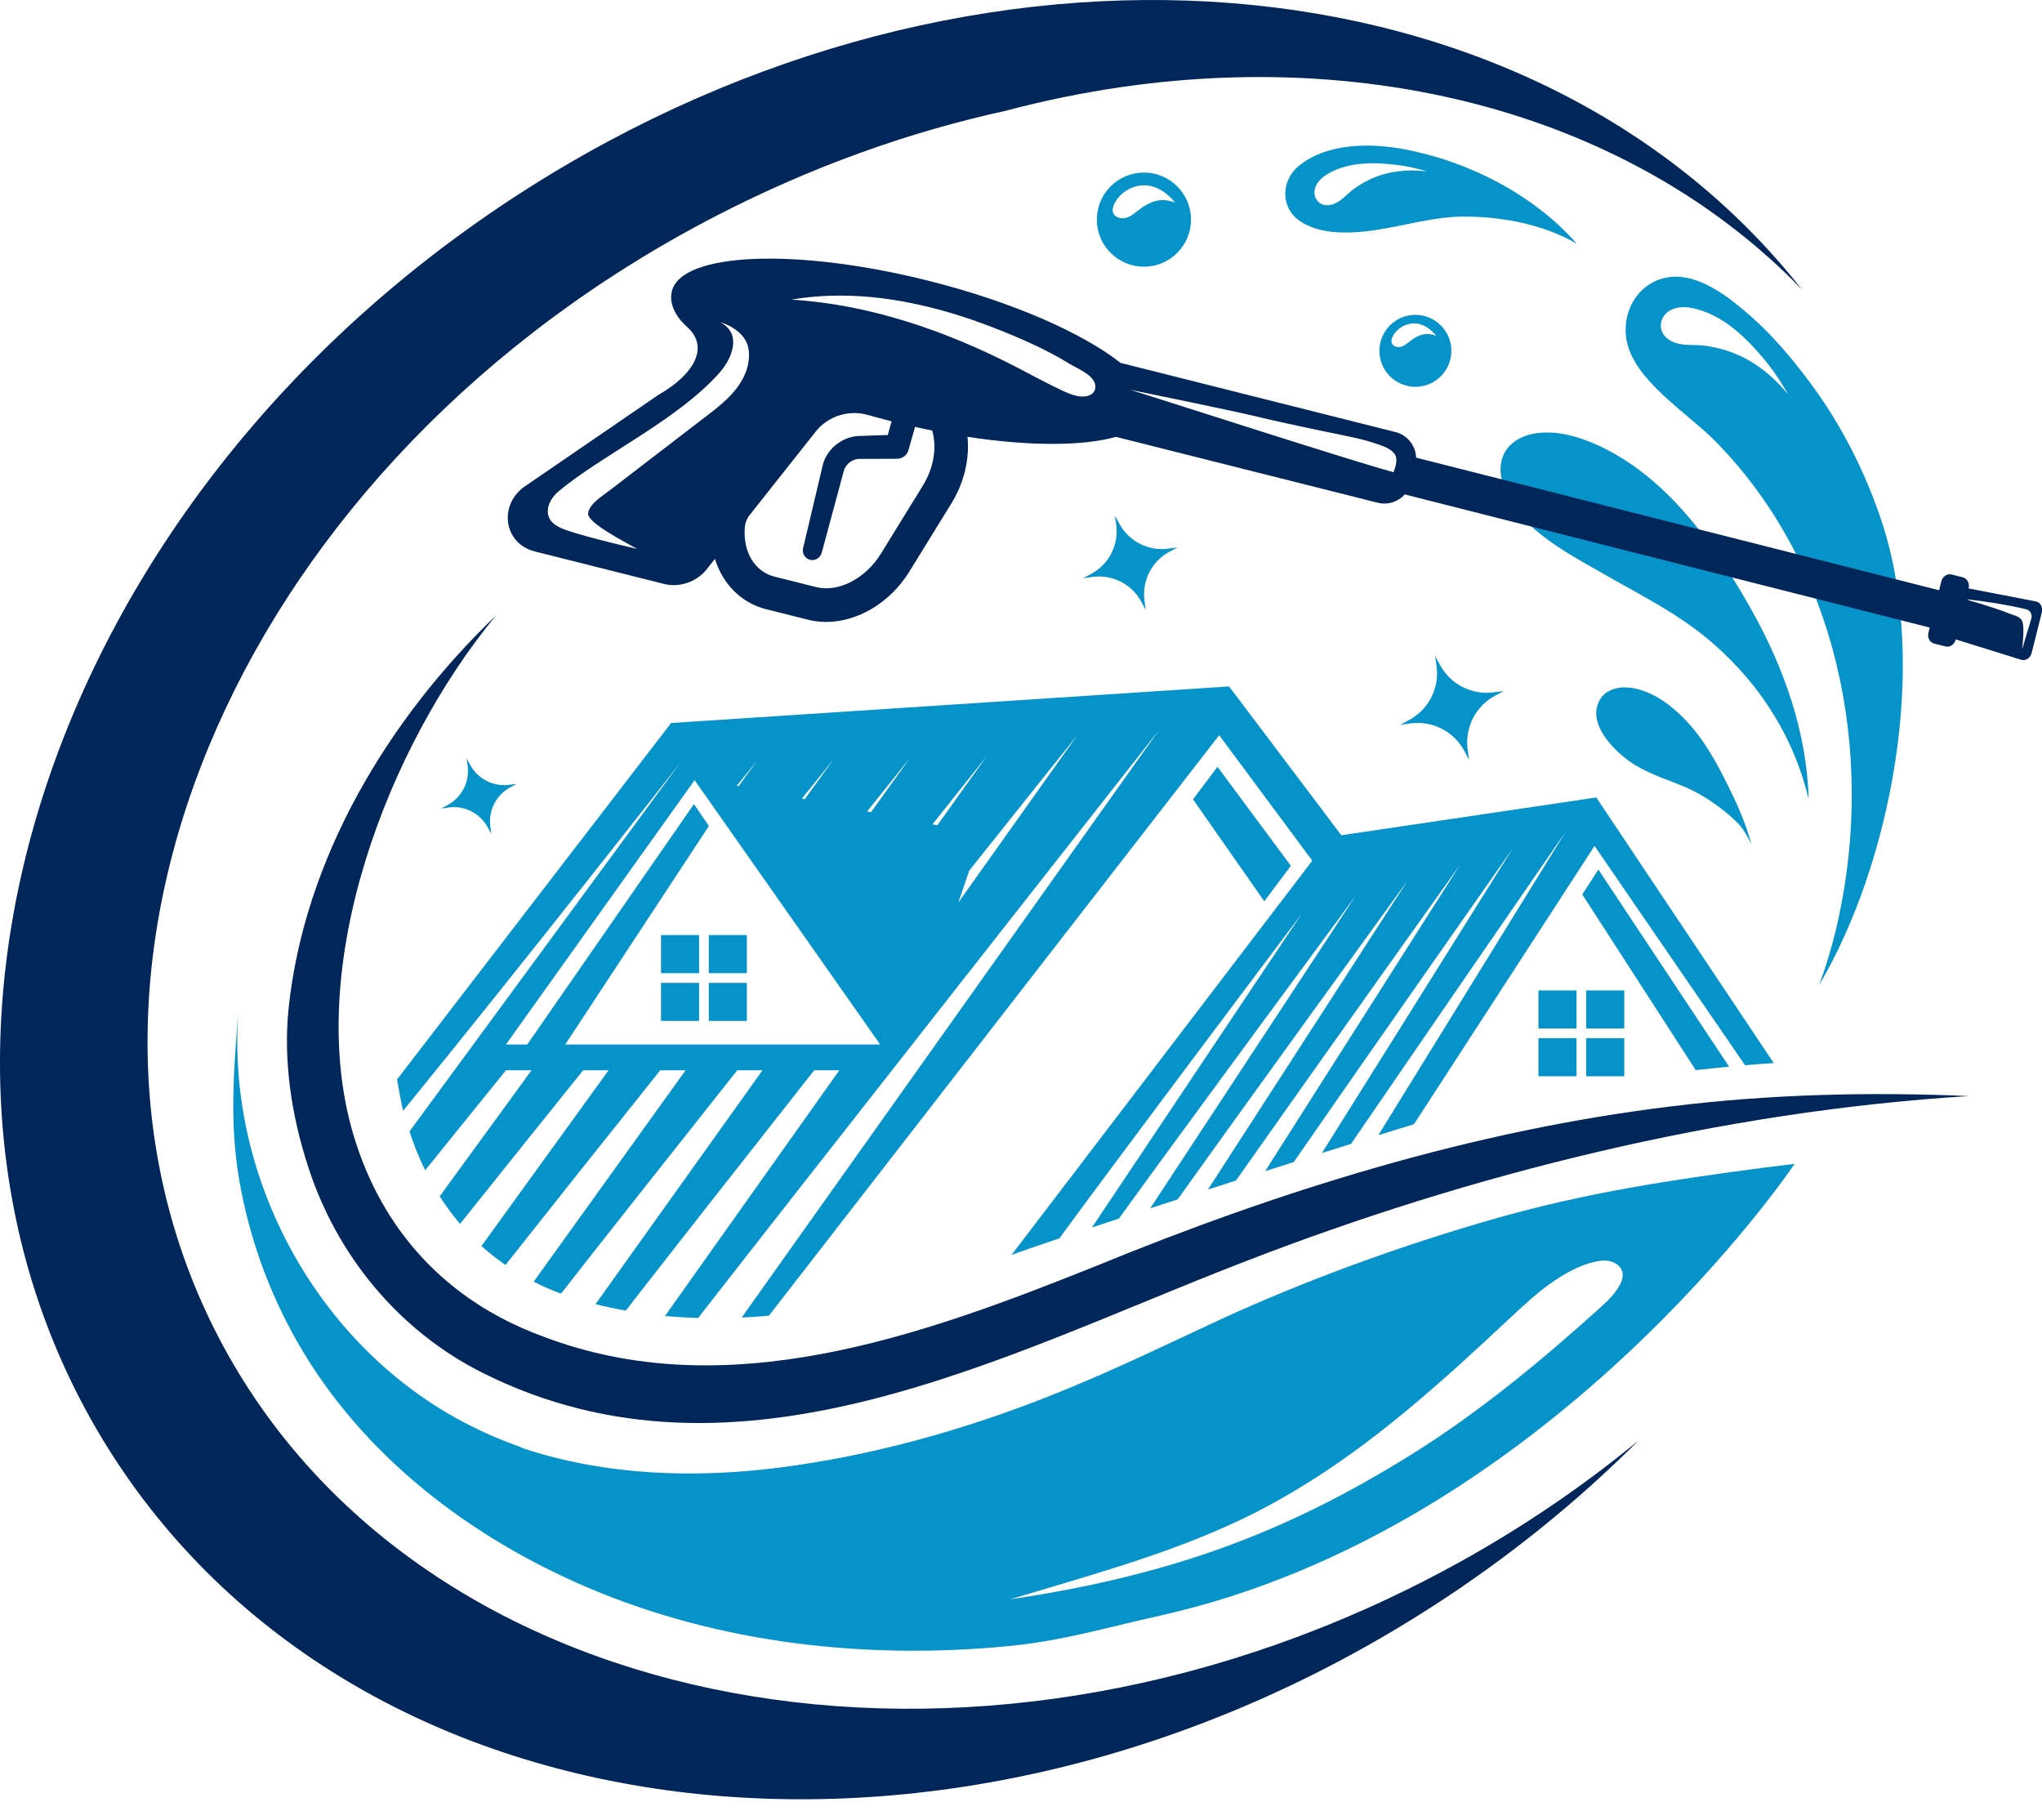
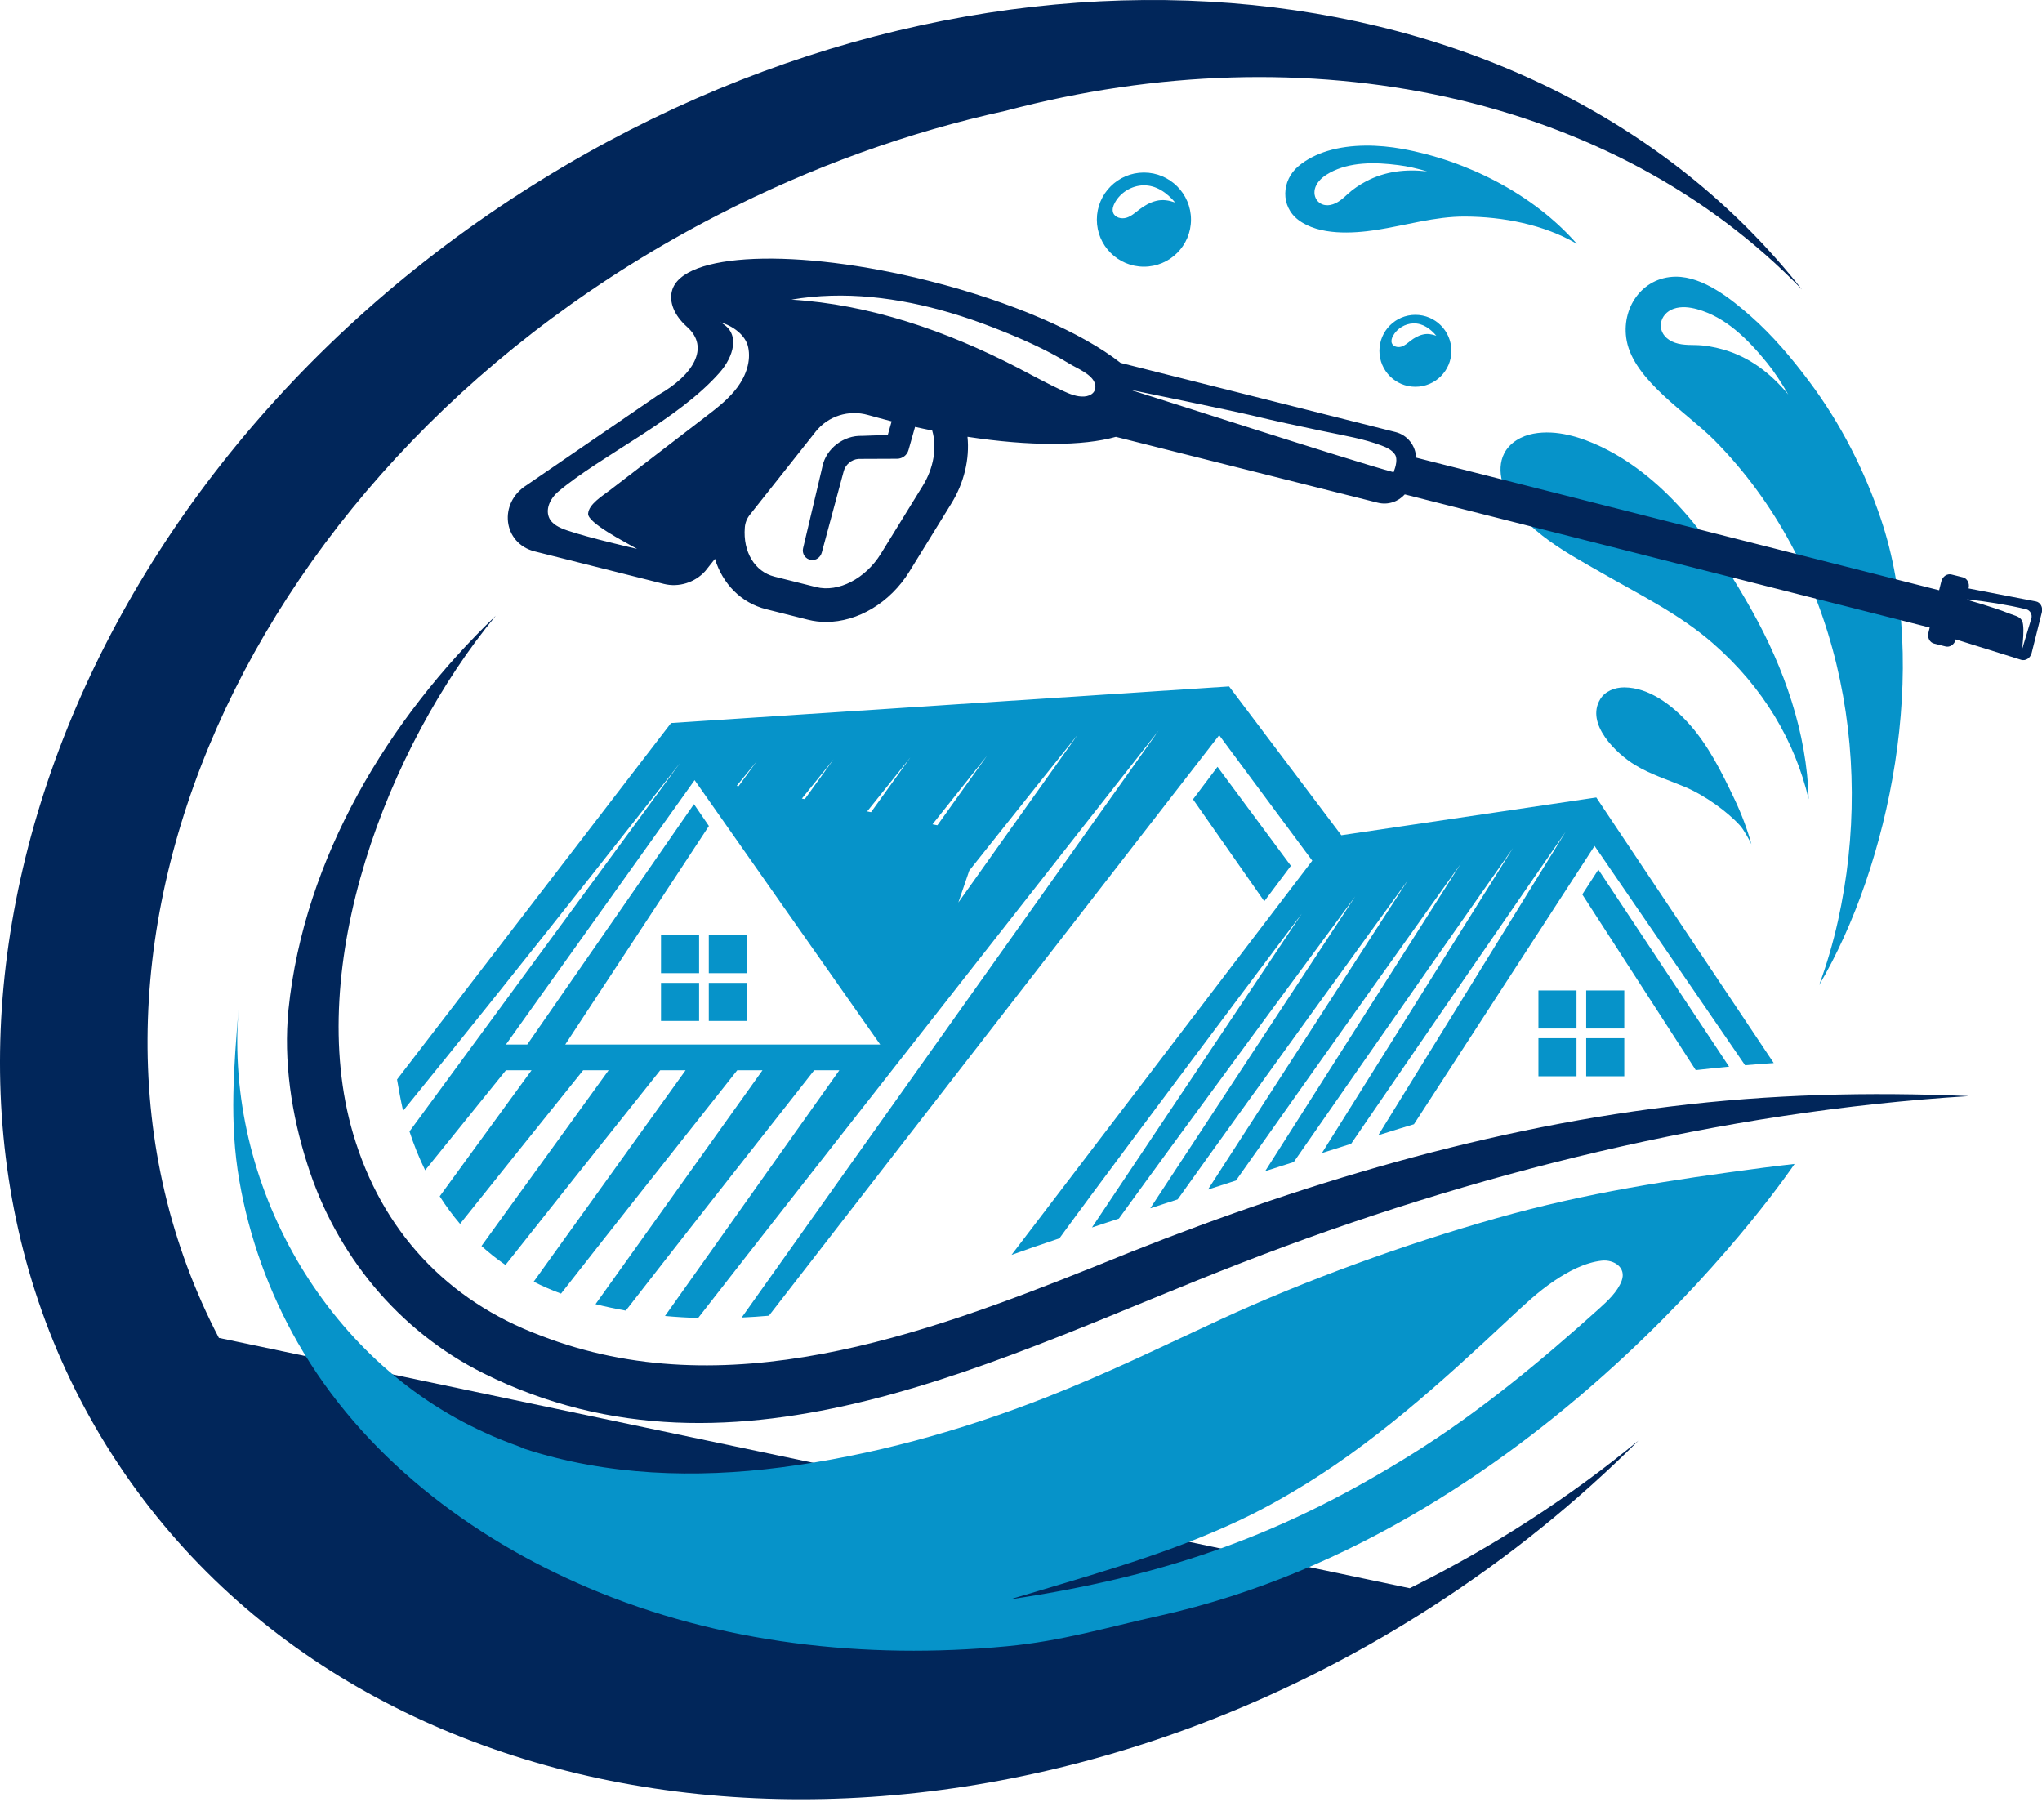
<svg xmlns="http://www.w3.org/2000/svg" width="92" height="82" viewBox="0 0 92 82" fill="none">
  <path d="M78.933 27.512C77.377 24.738 75.349 21.814 72.471 20.295C72.374 20.243 72.27 20.191 72.164 20.139C71.235 19.695 70.127 19.343 69.086 19.538C68.545 19.637 68.017 19.94 67.769 20.429C67.572 20.812 67.565 21.273 67.678 21.689C68.216 23.682 70.497 24.85 72.14 25.794C73.86 26.783 75.665 27.664 77.169 28.977C79.452 30.966 80.872 33.403 81.487 36.002C81.409 33.013 80.383 30.1 78.933 27.512ZM78.145 36C77.567 34.786 76.959 33.548 76.042 32.548C75.325 31.765 74.291 30.97 73.177 30.966C72.757 30.964 72.313 31.137 72.097 31.496C71.415 32.615 72.832 33.961 73.678 34.472C74.388 34.898 75.131 35.125 75.894 35.444C76.814 35.827 77.831 36.571 78.388 37.183C78.567 37.378 78.82 37.85 78.909 38.034C78.714 37.335 78.455 36.651 78.145 36ZM63.769 14.184C62.873 14.184 62.148 14.911 62.148 15.805C62.148 16.701 62.873 17.425 63.769 17.425C64.665 17.425 65.39 16.701 65.39 15.805C65.39 14.911 64.665 14.184 63.769 14.184ZM64.103 15.071C63.901 15.118 63.717 15.225 63.553 15.35C63.421 15.452 63.293 15.571 63.133 15.618C62.973 15.666 62.765 15.614 62.707 15.458C62.668 15.352 62.705 15.233 62.759 15.134C62.938 14.803 63.302 14.58 63.678 14.569C64.098 14.556 64.453 14.816 64.711 15.125C64.507 15.056 64.317 15.019 64.103 15.071ZM51.538 7.774C50.367 7.774 49.417 8.724 49.417 9.894C49.417 11.065 50.367 12.015 51.538 12.015C52.709 12.015 53.659 11.065 53.659 9.894C53.659 8.724 52.709 7.774 51.538 7.774ZM52.096 9.048C51.817 9.115 51.562 9.263 51.332 9.438C51.146 9.579 50.971 9.743 50.748 9.81C50.525 9.877 50.235 9.806 50.153 9.587C50.097 9.44 50.151 9.273 50.227 9.135C50.475 8.674 50.982 8.364 51.505 8.349C52.09 8.332 52.585 8.691 52.945 9.122C52.663 9.027 52.397 8.975 52.096 9.048ZM63.163 6.705C62.133 6.519 60.885 6.473 59.807 6.802C59.324 6.949 58.876 7.17 58.498 7.488C57.736 8.126 57.68 9.299 58.506 9.916C59.441 10.611 60.932 10.524 62.01 10.36C63.334 10.154 64.656 9.749 66.003 9.756C67.706 9.762 69.562 10.113 71.045 10.985C69.078 8.739 66.085 7.231 63.163 6.705ZM61.545 8.17C61.252 8.326 60.965 8.514 60.722 8.739C60.493 8.951 60.253 9.174 59.934 9.234C59.383 9.336 59.056 8.808 59.307 8.336C59.437 8.087 59.673 7.91 59.919 7.778C60.374 7.533 60.874 7.417 61.385 7.375C61.925 7.33 62.477 7.371 62.999 7.438C63.408 7.488 63.852 7.59 64.299 7.722C63.345 7.611 62.408 7.713 61.545 8.17ZM81.958 44.379C85.133 39.005 86.983 30.023 84.743 23.385C83.997 21.176 82.919 19.066 81.521 17.198C80.729 16.14 79.87 15.118 78.877 14.244C77.996 13.47 76.739 12.459 75.499 12.465C73.969 12.476 73.014 13.907 73.289 15.352C73.627 17.142 76.031 18.613 77.243 19.836C82.798 25.454 84.492 33.911 82.807 41.483C82.588 42.466 82.307 43.435 81.958 44.379ZM77.624 15.742C77.217 15.627 76.786 15.549 76.362 15.545C75.964 15.54 75.546 15.538 75.198 15.309C74.598 14.915 74.761 14.13 75.408 13.909C75.745 13.792 76.12 13.835 76.466 13.931C77.1 14.106 77.667 14.439 78.175 14.854C78.714 15.294 79.188 15.822 79.615 16.348C79.948 16.761 80.268 17.25 80.567 17.772C79.781 16.822 78.825 16.081 77.624 15.742Z" fill="#0693C9" />
  <path d="M71.028 46.334H69.312V44.618H71.028V46.334ZM69.312 48.486H71.028V46.77H69.312V48.486ZM72.013 39.174L71.288 40.294L76.4 48.209C76.918 48.151 77.42 48.099 77.902 48.053L72.013 39.174ZM71.464 48.486H73.18V46.77H71.464V48.486ZM73.18 44.618H71.464V46.334H73.18V44.618ZM17.888 48.63L30.235 32.572L55.375 30.923L60.432 37.628L71.919 35.926L79.914 47.891C79.507 47.917 79.074 47.95 78.622 47.989L71.841 38.109L63.704 50.647C63.474 50.715 63.246 50.783 63.02 50.854C62.729 50.944 62.42 51.041 62.097 51.142L70.536 37.475C70.525 37.491 70.51 37.512 70.491 37.54C70.471 37.569 70.448 37.603 70.419 37.644C70.344 37.752 70.24 37.904 70.112 38.09C70.08 38.138 70.045 38.187 70.008 38.239C69.848 38.473 69.656 38.75 69.437 39.068C69.407 39.111 69.379 39.153 69.348 39.196C69.253 39.337 69.151 39.481 69.047 39.633C69 39.702 68.95 39.774 68.9 39.847C68.695 40.146 68.472 40.468 68.24 40.806C68.208 40.851 68.175 40.899 68.143 40.947C67.736 41.535 67.297 42.174 66.836 42.844C66.775 42.931 66.717 43.018 66.656 43.104C66.468 43.377 66.277 43.656 66.083 43.937C66.044 43.994 66.005 44.05 65.966 44.106C65.948 44.132 65.931 44.16 65.912 44.186C65.851 44.273 65.793 44.359 65.732 44.446C64.46 46.298 63.109 48.263 61.921 49.997C61.811 50.157 61.7 50.317 61.594 50.473C61.344 50.839 61.103 51.19 60.873 51.528C60.45 51.661 60.01 51.801 59.558 51.944L68.165 38.205C67.787 38.741 61.602 47.565 58.289 52.349C57.865 52.484 57.435 52.621 57 52.761L65.803 38.923C65.531 39.303 58.872 48.647 55.685 53.183C55.264 53.319 54.842 53.455 54.422 53.59L63.432 39.65C63.153 40.036 56.01 49.891 53.059 54.032C52.641 54.168 52.228 54.302 51.823 54.434L61.06 40.38C60.77 40.774 52.972 51.343 50.41 54.897C49.991 55.035 49.585 55.169 49.198 55.297L58.649 41.163C58.636 41.18 58.621 41.2 58.602 41.224C58.584 41.247 58.567 41.273 58.545 41.301C58.389 41.507 58.121 41.864 57.77 42.332C57.699 42.425 57.626 42.524 57.548 42.626C57.413 42.808 57.268 43 57.113 43.206C57.082 43.247 57.052 43.288 57.02 43.329C56.983 43.381 56.944 43.433 56.903 43.487C56.844 43.563 56.788 43.641 56.727 43.719C56.619 43.864 56.507 44.013 56.392 44.169C56.321 44.262 56.247 44.359 56.175 44.457C56.028 44.651 55.879 44.851 55.725 45.056C55.687 45.108 55.648 45.16 55.609 45.212C55.492 45.366 55.375 45.524 55.254 45.686C55.052 45.952 54.849 46.225 54.641 46.502C54.617 46.536 54.592 46.571 54.566 46.603C54.466 46.736 54.364 46.872 54.265 47.006C54.241 47.038 54.217 47.071 54.191 47.103C54.107 47.216 54.022 47.328 53.938 47.441C53.853 47.553 53.769 47.666 53.682 47.781C53.535 47.978 53.386 48.177 53.239 48.376C53.174 48.46 53.109 48.549 53.042 48.636C52.979 48.72 52.914 48.806 52.852 48.893C52.659 49.151 52.464 49.41 52.276 49.661C52.191 49.774 52.107 49.886 52.023 50.001C51.633 50.52 51.259 51.025 50.913 51.488C50.874 51.542 50.833 51.594 50.794 51.648C50.138 52.526 49.547 53.321 49.071 53.963C49.017 54.039 48.961 54.113 48.909 54.184C48.781 54.355 48.688 54.483 48.627 54.565C48.578 54.634 48.528 54.699 48.48 54.764C48.419 54.844 48.389 54.888 48.387 54.89C48.342 54.952 48.296 55.015 48.253 55.074C48.125 55.247 48.034 55.37 47.976 55.45C47.939 55.502 47.902 55.552 47.868 55.599C47.813 55.675 47.768 55.736 47.732 55.786C46.799 56.1 46.05 56.358 45.574 56.532L59.123 38.773L54.929 33.121L34.642 59.272C34.238 59.309 33.829 59.335 33.416 59.354L52.2 32.912C52.2 32.912 35.667 53.956 31.454 59.374C30.959 59.359 30.461 59.331 29.961 59.284L37.815 48.216H36.682C33.388 52.4 30.153 56.519 28.194 59.043C27.739 58.961 27.284 58.867 26.831 58.752L34.353 48.216H33.215C30.146 52.089 27.157 55.872 25.276 58.277C24.84 58.116 24.431 57.936 24.044 57.74L30.888 48.216H29.745C27.112 51.516 24.562 54.721 22.774 56.986C22.384 56.718 22.025 56.432 21.693 56.132L27.42 48.216H26.272C24.253 50.729 22.297 53.168 20.727 55.136C20.384 54.734 20.081 54.317 19.811 53.893L23.948 48.216H22.794C21.521 49.789 20.279 51.325 19.155 52.72C18.866 52.131 18.635 51.541 18.449 50.971L30.639 34.372C30.639 34.372 23.74 43.195 18.161 50.041C18.073 49.663 17.942 48.967 17.888 48.63ZM48.546 33.107C48.546 33.107 45.991 36.294 43.669 39.22L43.176 40.66L48.546 33.107ZM42.012 37.135C42.087 37.149 42.161 37.164 42.233 37.178L44.473 34.04C44.473 34.04 43.516 35.243 42.012 37.135ZM39.068 36.554C39.127 36.565 39.185 36.577 39.244 36.588L41.015 34.123C41.015 34.123 40.272 35.05 39.068 36.554ZM36.128 35.976C36.171 35.984 36.215 35.993 36.258 36.001L37.556 34.206C37.556 34.206 37.021 34.869 36.128 35.976ZM33.192 35.402C33.219 35.408 33.247 35.413 33.275 35.418L34.098 34.289C34.098 34.289 33.766 34.696 33.192 35.402ZM31.295 35.145L23.383 46.229L22.795 47.054H23.755L31.265 36.225L31.939 37.211L25.467 47.054H39.655L31.295 35.145ZM31.934 43.84H33.649V42.125H31.934V43.84ZM54.853 34.545L53.75 36.009L56.961 40.602L58.159 39.004L54.853 34.545ZM29.781 43.84H31.497V42.125H29.781V43.84ZM29.781 45.992H31.497V44.277H29.781V45.992ZM31.934 45.992H33.649V44.277H31.934V45.992Z" fill="#0693C9" />
-   <path d="M63.516 71.549C67.305 69.675 70.752 67.425 73.819 64.897C71.073 67.643 67.959 70.169 64.501 72.393C43.001 86.224 16.395 83.168 5.077 65.57C-6.245 47.97 2.004 22.494 23.504 8.664C43.964 -4.498 69.045 -2.367 81.181 13.039C72.694 4.268 58.941 1.377 45.316 4.989C40.962 5.941 36.58 7.502 32.319 9.698C10.957 20.704 1.046 43.38 9.862 60.272C18.568 76.955 42.453 81.969 63.516 71.549Z" fill="#01265A" />
+   <path d="M63.516 71.549C67.305 69.675 70.752 67.425 73.819 64.897C71.073 67.643 67.959 70.169 64.501 72.393C43.001 86.224 16.395 83.168 5.077 65.57C-6.245 47.97 2.004 22.494 23.504 8.664C43.964 -4.498 69.045 -2.367 81.181 13.039C72.694 4.268 58.941 1.377 45.316 4.989C40.962 5.941 36.58 7.502 32.319 9.698C10.957 20.704 1.046 43.38 9.862 60.272Z" fill="#01265A" />
  <path d="M22.336 27.739C17.454 33.654 13.684 43.521 15.911 51.082C17.192 55.433 20.132 58.595 24.361 60.168C32.667 63.394 41.517 60.184 49.362 57.041C57.658 53.637 66.351 50.928 75.281 49.844C79.737 49.294 84.227 49.182 88.707 49.378C77.59 50.064 66.316 52.854 55.954 56.883C45.225 61.032 33.25 67.591 21.774 61.862C17.948 59.952 15.132 56.517 13.851 52.459C13.13 50.219 12.768 47.803 12.997 45.477C13.699 38.661 17.502 32.374 22.336 27.739ZM91.993 27.586L91.534 29.416C91.476 29.646 91.262 29.784 91.062 29.724L88.113 28.804V28.811C88.057 29.031 87.851 29.172 87.656 29.122L87.137 28.992C86.94 28.942 86.827 28.724 86.884 28.501L86.94 28.27L63.291 22.273C62.995 22.604 62.529 22.764 62.071 22.647L50.274 19.68C48.796 20.1 46.394 20.107 43.589 19.678C43.691 20.674 43.436 21.753 42.862 22.682L40.975 25.742C40.101 27.159 38.64 28.018 37.221 28.018C36.944 28.018 36.669 27.986 36.398 27.917L34.52 27.445C33.392 27.162 32.557 26.302 32.211 25.177L31.773 25.729C31.306 26.246 30.577 26.471 29.912 26.305L24.093 24.842C22.654 24.48 22.438 22.656 23.738 21.849L29.67 17.785C31.224 16.902 32.001 15.655 30.953 14.725C30.358 14.194 30.148 13.599 30.272 13.114C30.711 11.362 35.892 11.154 41.841 12.651C45.608 13.597 48.777 15.002 50.486 16.348L62.871 19.464C63.416 19.6 63.782 20.081 63.802 20.617L87.364 26.59L87.464 26.192C87.52 25.971 87.723 25.831 87.92 25.88L88.44 26.01C88.634 26.06 88.749 26.281 88.693 26.502L88.691 26.508L91.725 27.094C91.928 27.133 92.052 27.358 91.993 27.586ZM33.23 17.438C33.609 16.923 33.842 16.265 33.708 15.64C33.593 15.097 33.018 14.677 32.459 14.523C33.403 15.012 33.033 16.092 32.418 16.789C30.531 18.932 27.06 20.529 25.139 22.158C24.814 22.433 24.576 22.896 24.727 23.292C24.851 23.619 25.212 23.777 25.543 23.892C26.532 24.233 28.575 24.699 28.701 24.727C28.153 24.415 26.474 23.554 26.497 23.143C26.523 22.716 27.136 22.346 27.474 22.087C28.852 21.029 30.453 19.799 31.832 18.741C32.338 18.352 32.851 17.953 33.23 17.438ZM41.999 19.395C41.743 19.345 41.486 19.289 41.226 19.232L40.932 20.273C40.867 20.509 40.653 20.665 40.421 20.667L38.679 20.674C38.361 20.697 38.08 20.936 38.006 21.251L37.948 21.466L37.026 24.889C36.969 25.106 36.76 25.262 36.539 25.227C36.283 25.188 36.123 24.941 36.182 24.699L37.004 21.228L37.054 21.009C37.225 20.2 38.015 19.605 38.841 19.637C38.982 19.628 39.363 19.622 39.51 19.613C39.51 19.613 39.757 19.607 39.997 19.598L40.172 18.981C39.813 18.888 39.458 18.793 39.112 18.696C38.242 18.447 37.309 18.739 36.747 19.447L36.736 19.462L33.78 23.195C33.65 23.359 33.572 23.556 33.557 23.764C33.468 24.863 34.005 25.753 34.89 25.976L36.768 26.447C37.768 26.701 38.993 26.069 39.685 24.948L41.572 21.888C42.064 21.091 42.224 20.161 41.999 19.395ZM49.331 17.287C49.209 16.86 48.545 16.607 48.188 16.389C47.106 15.724 45.931 15.216 44.747 14.755C44.122 14.512 43.483 14.29 42.836 14.099C40.484 13.4 38.019 13.091 35.656 13.498C39.172 13.71 42.633 14.906 45.799 16.54C46.493 16.899 47.175 17.278 47.885 17.607C48.19 17.748 48.519 17.884 48.848 17.863C49.186 17.841 49.424 17.622 49.331 17.287ZM62.845 20.47C62.711 20.271 62.48 20.161 62.254 20.076C61.423 19.763 60.668 19.646 59.532 19.408C58.526 19.198 57.405 18.957 56.405 18.715C55.578 18.516 51.337 17.642 50.915 17.557C51.553 17.746 60.908 20.771 62.787 21.273C62.886 21.016 62.979 20.669 62.845 20.47ZM91.281 27.445C90.409 27.239 89.522 27.101 88.632 26.999C88.632 27.04 89.063 27.144 89.258 27.205C89.468 27.272 89.677 27.337 89.887 27.408C90.104 27.48 90.32 27.555 90.53 27.642C90.827 27.761 91.097 27.77 91.145 28.125C91.188 28.441 91.145 28.849 91.104 29.248C91.104 29.248 91.452 28.077 91.517 27.873C91.578 27.689 91.469 27.49 91.281 27.445Z" fill="#01265A" />
  <path d="M79.448 52.605C75.234 53.163 71.521 53.719 67.416 54.881C63.313 56.045 58.857 57.655 54.992 59.439C52.191 60.733 50.01 61.819 47.136 62.949C43.299 64.457 39.261 65.578 35.182 66.106C31.323 66.604 27.355 66.478 23.645 65.273C23.552 65.23 23.463 65.193 23.39 65.165C22.86 64.972 22.325 64.766 21.819 64.526C14.638 61.265 10.118 53.338 10.748 45.45C10.537 48.082 10.325 50.551 10.782 53.182C11.226 55.745 12.12 58.222 13.411 60.48C16.32 65.565 21.17 69.261 26.502 71.529C32.416 74.044 39.004 74.769 45.37 74.163C47.842 73.929 49.807 73.33 52.23 72.791C69.822 68.88 80.852 52.436 80.852 52.436C80.852 52.436 79.811 52.555 79.448 52.605ZM73.062 57.699C72.874 58.201 72.423 58.614 72.034 58.965C69.413 61.326 66.632 63.626 63.639 65.494C57.987 69.023 52.806 70.964 45.5 72.051C45.885 71.936 46.271 71.824 46.656 71.709C49.986 70.713 53.358 69.75 56.474 68.184C57.063 67.887 57.639 67.565 58.208 67.231C61.813 65.117 64.964 62.25 68.002 59.406C68.647 58.804 69.29 58.196 70.021 57.703C70.644 57.283 71.402 56.876 72.162 56.792C72.707 56.731 73.285 57.099 73.062 57.699Z" fill="#0693C9" />
-   <path d="M64.658 29.559L64.893 29.983C65.366 30.834 66.309 31.312 67.275 31.192L67.756 31.132L67.37 31.336C66.492 31.802 65.995 32.763 66.122 33.749L66.183 34.229L65.98 33.842C65.508 32.946 64.521 32.444 63.518 32.593L63.086 32.657L63.51 32.423C64.381 31.944 64.863 30.975 64.721 29.991L64.658 29.559ZM21.067 34.481C21.171 35.199 20.819 35.906 20.184 36.256L19.874 36.426L20.19 36.38C20.922 36.271 21.642 36.637 21.986 37.291L22.135 37.574L22.09 37.223C21.997 36.504 22.36 35.803 23.001 35.463L23.282 35.313L22.931 35.357C22.226 35.445 21.538 35.096 21.193 34.475L21.022 34.166L21.067 34.481ZM50.288 23.626C50.417 24.521 49.978 25.402 49.186 25.839L48.8 26.051L49.194 25.993C50.106 25.858 51.004 26.314 51.433 27.13L51.619 27.482L51.562 27.045C51.447 26.148 51.9 25.273 52.699 24.85L53.05 24.663L52.612 24.718C51.733 24.828 50.875 24.392 50.445 23.618L50.231 23.233L50.288 23.626Z" fill="#0693C9" />
</svg>